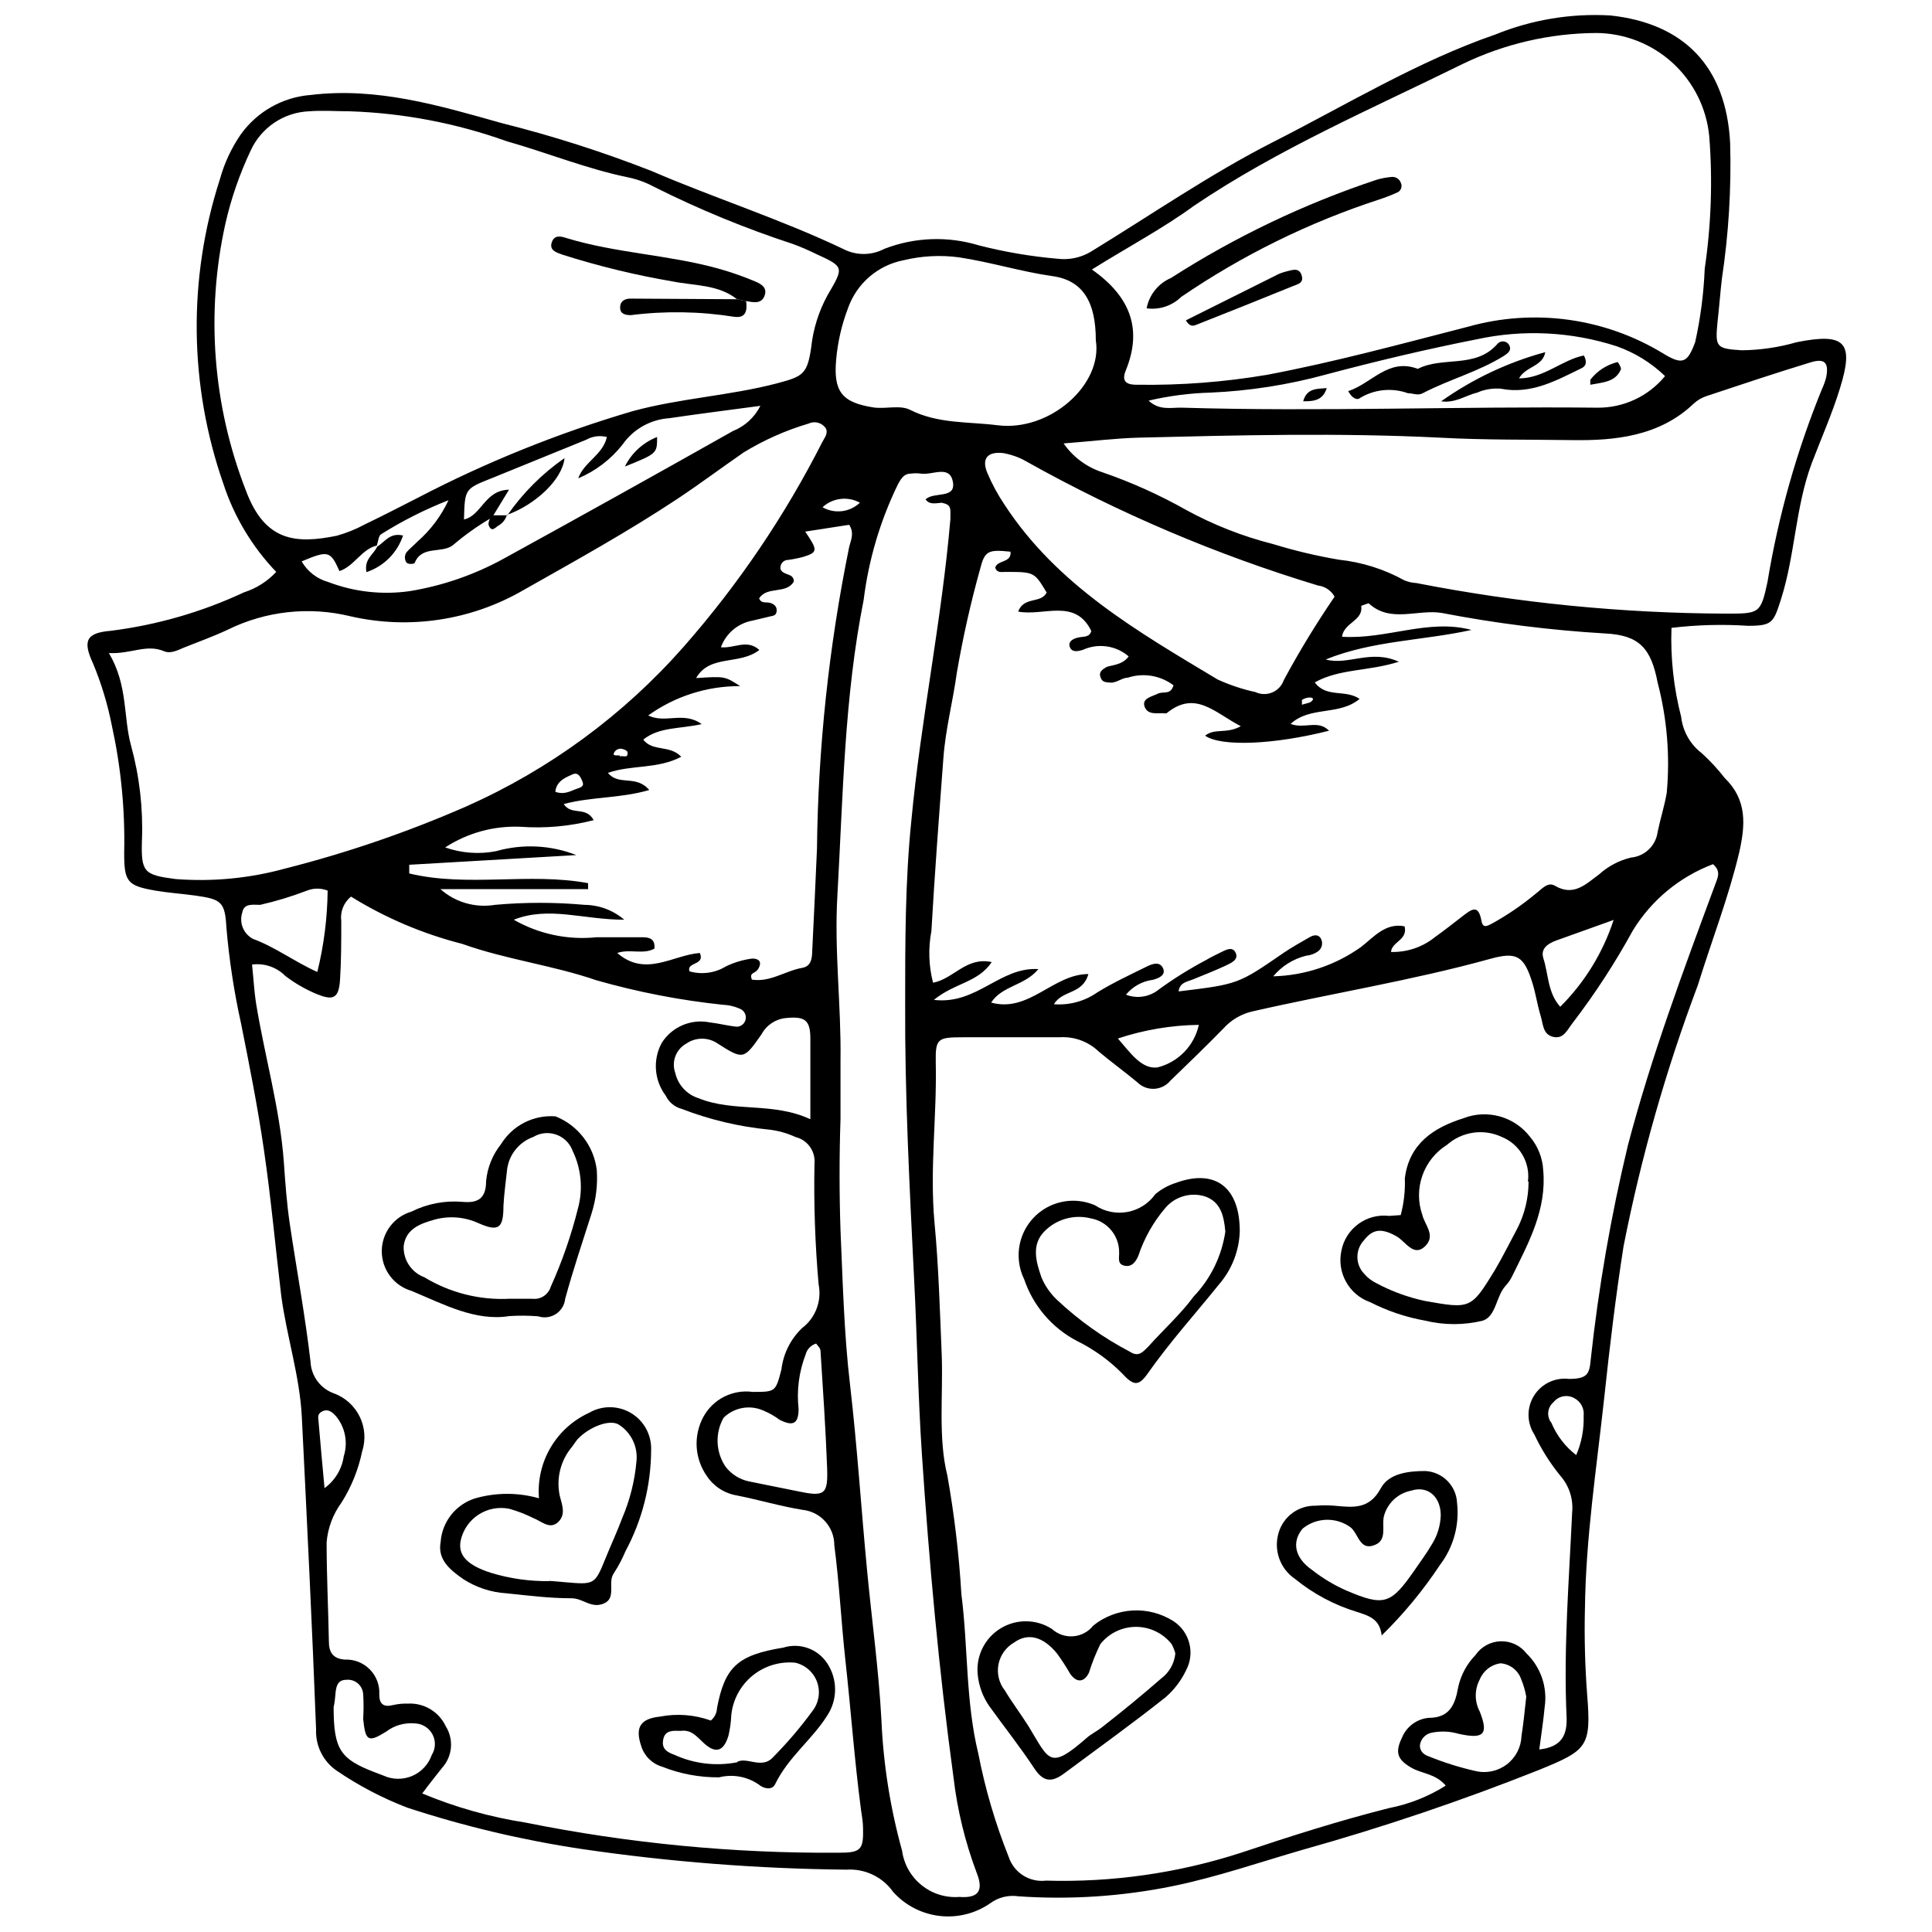
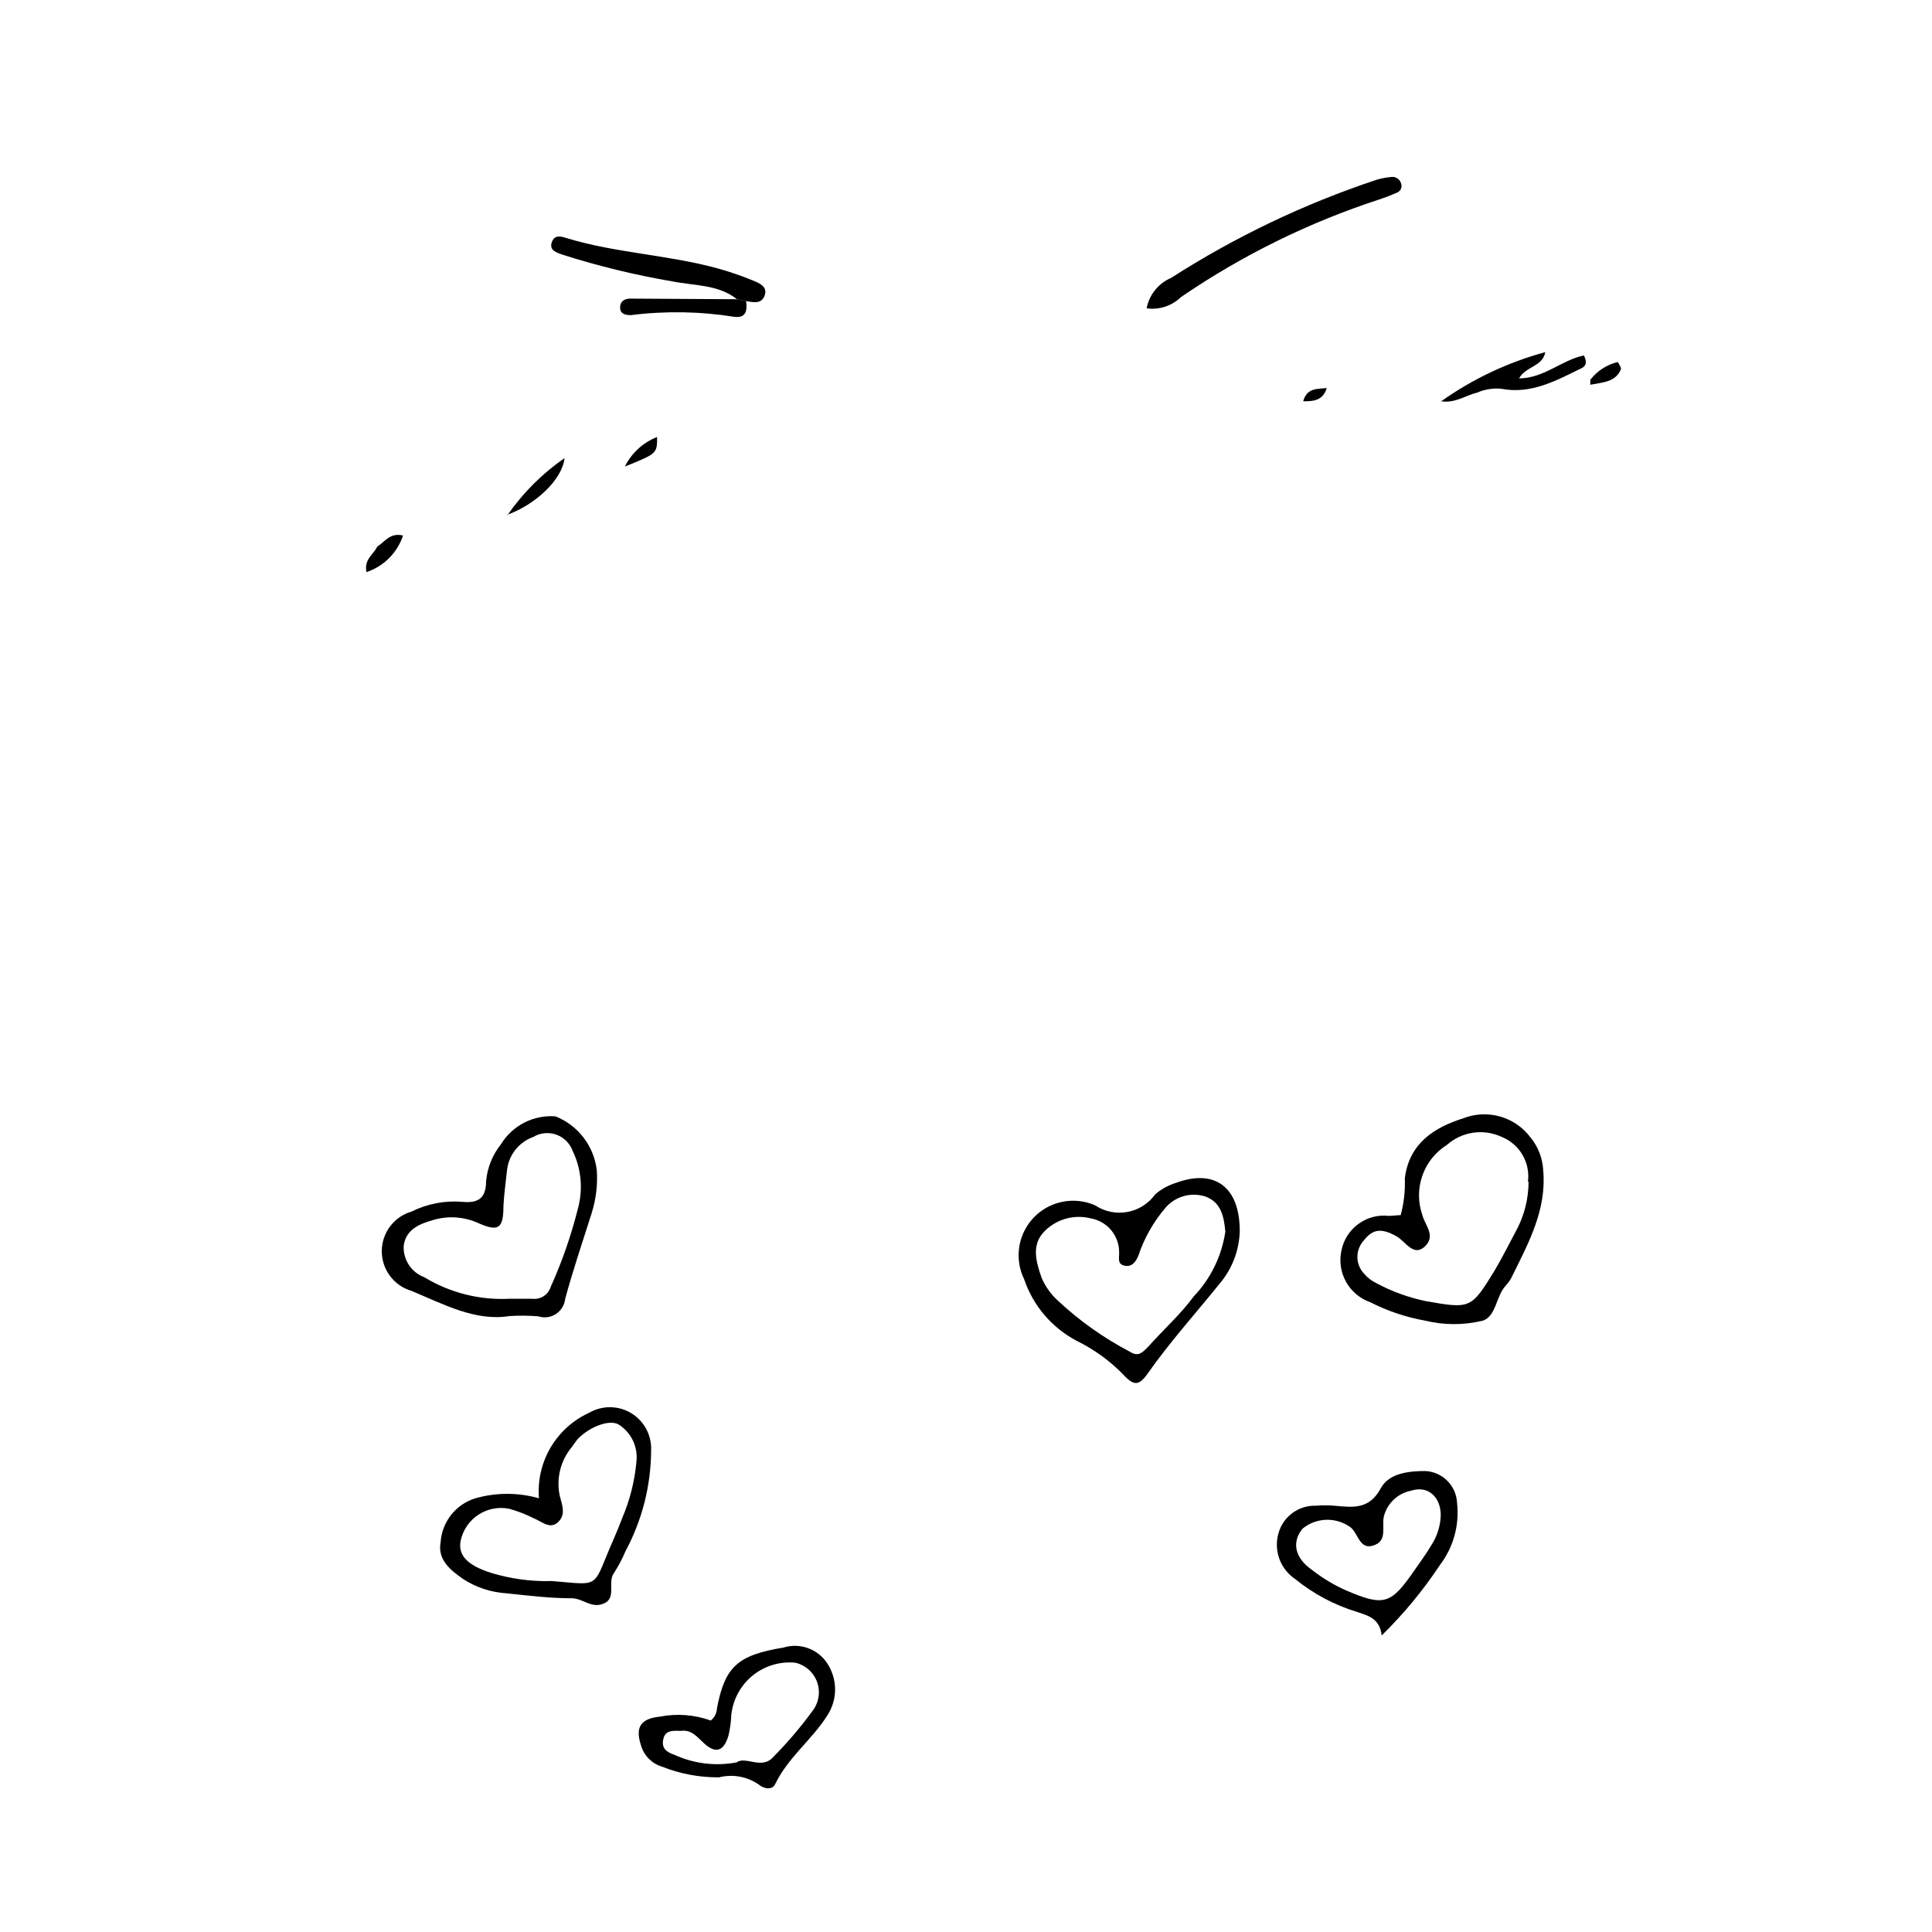
<svg xmlns="http://www.w3.org/2000/svg" width="800px" height="800px" version="1.1" viewBox="144 144 512 512">
  <defs>
    <clipPath id="a">
      <path d="m167 148.09h467v503.81h-467z" />
    </clipPath>
  </defs>
  <g clip-path="url(#a)">
-     <path d="m217.2 295.56c-6.367-6.641-11.156-14.629-14.012-23.375-9.09-26.055-9.414-54.367-0.93-80.629 1.156-4.215 3.008-8.211 5.473-11.824 4.312-6.098 11.109-9.969 18.559-10.562 17.625-2.137 34.102 2.793 50.633 7.445h-0.004c13.508 3.379 26.781 7.621 39.742 12.699 16.641 7.168 34.32 12.809 50.742 20.637 3.426 1.809 7.523 1.809 10.945 0 8-3.102 16.809-3.43 25.016-0.934 6.879 1.762 13.891 2.953 20.965 3.559 3.004 0.352 6.039-0.281 8.648-1.805 16.039-9.797 31.637-20.582 48.387-29.121 19.434-9.852 38.316-21.402 58.953-28.52h0.004c9.645-3.918 20.039-5.637 30.434-5.035 19.379 2.078 30.707 13.41 31.75 33.828 0.34 12.027-0.395 24.062-2.191 35.965-0.438 3.777-0.711 7.609-1.148 11.387-0.656 6.789-0.383 7.117 6.461 7.555l-0.004-0.004c4.91-0.055 9.789-0.773 14.508-2.137 12.863-2.574 15.273 0 11.496 12.152-2.078 6.789-4.981 13.301-7.5 19.926-4.324 11.605-4.379 24.141-8.102 35.906-2.023 6.293-2.246 7.172-8.758 7.172-6.773-0.445-13.57-0.262-20.309 0.547-0.281 7.949 0.582 15.895 2.57 23.594 0.434 3.824 2.41 7.305 5.477 9.633 2.207 2.016 4.238 4.211 6.074 6.57 5.965 5.801 5.473 12.426 3.832 19.707-2.848 11.988-7.336 23.484-10.949 35.141h0.004c-8.477 22.496-15.066 45.656-19.707 69.242-2.078 13.246-3.668 26.547-5.09 39.848-2.023 18.719-4.926 37.332-5.144 56.215l-0.004 0.004c-0.18 7.648 0.02 15.305 0.605 22.934 1.094 13.629 0 14.559-12.754 19.762-20.453 8.137-41.316 15.191-62.512 21.129-11.551 3.34-22.879 7.281-34.648 9.688-13.414 2.723-27.129 3.625-40.781 2.684-2.691-0.41-5.434 0.281-7.609 1.914-3.918 2.68-8.672 3.844-13.383 3.281-4.711-0.566-9.059-2.82-12.234-6.344-2.812-3.992-7.5-6.231-12.371-5.914-23.488-0.234-46.934-2.062-70.172-5.473-15.68-2.348-31.137-6.012-46.199-10.949-6.602-2.527-12.883-5.816-18.723-9.797-3.594-2.457-5.664-6.598-5.473-10.945-1.039-27.367-2.41-55.176-3.777-82.766-0.547-10.949-4.051-21.457-5.473-32.297-1.531-12.754-2.684-25.562-4.543-38.316-1.641-11.387-3.887-22.66-6.129-33.883h-0.004c-1.828-8.281-3.106-16.676-3.832-25.125-0.383-6.953-1.312-7.609-8.266-8.594-3.504-0.492-7.062-0.711-10.566-1.312-7.5-1.312-8.32-2.301-8.266-10.398l0.004-0.004c0.227-11.219-0.879-22.426-3.285-33.387-1.109-5.629-2.777-11.129-4.981-16.422-2.793-6.019-1.805-8.102 4.762-8.648 12.211-1.539 24.102-4.973 35.25-10.184 3.266-1.043 6.207-2.906 8.539-5.418zm57.422-14.777-0.656 0.602c-3.523 2.074-6.856 4.457-9.965 7.113-2.957 2.246-8.156 0-10.07 4.598 0 0.383-1.695 0.547-2.191 0-0.492-0.547-0.656-1.914 0-2.738 0.656-0.82 1.969-1.859 2.902-2.848v0.004c3.469-3.039 6.266-6.766 8.211-10.949-6.234 2.441-12.23 5.469-17.898 9.035-0.656 0.438-0.711 1.914-1.094 2.957-4.106 1.039-5.965 5.473-9.906 6.789-2.41-5.473-3.066-5.473-10.016-2.574l-0.004-0.004c1.543 2.684 4.078 4.648 7.062 5.477 6.883 2.625 14.324 3.453 21.621 2.406 8.711-1.43 17.117-4.336 24.852-8.594 20.324-11.168 40.578-22.441 60.758-33.828 3.164-1.258 5.754-3.637 7.281-6.68-8.539 1.148-16.422 2.137-24.195 3.285-4.945 0.34-9.469 2.894-12.316 6.953-3.094 3.945-7.144 7.035-11.77 8.977 1.531-4.324 6.516-6.184 7.609-10.949-1.848-0.477-3.809-0.223-5.473 0.715l-25.016 10.18c-7.172 2.848-7.172 2.793-7.391 10.949 4.652-0.984 5.473-7.773 11.934-7.883zm252.51 336.42c-2.738-3.231-6.352-3.121-9.141-4.762-3.777-2.191-4.324-4.106-2.41-8.047 1.211-2.871 3.902-4.848 7.008-5.144 5.473 0 7.008-3.34 7.828-8.047h-0.004c0.695-3.242 2.289-6.219 4.602-8.594 1.504-2.211 3.977-3.566 6.648-3.652 2.672-0.09 5.223 1.105 6.871 3.215 3.809 3.688 5.602 8.988 4.816 14.23-0.328 3.668-0.93 7.281-1.422 11.223 6.074-0.656 7.445-3.996 7.227-8.703-0.82-18.062 0.656-36.074 1.477-54.082 0.355-3.539-0.773-7.07-3.121-9.742-2.738-3.356-5.055-7.031-6.898-10.949-2.016-3.113-2.055-7.109-0.098-10.262 1.957-3.152 5.555-4.891 9.238-4.461 4.981 0 5.473-1.367 5.801-5.144l0.004-0.004c2.07-19.109 5.363-38.07 9.852-56.762 6.184-23.539 14.668-46.254 23.098-69.023 0.602-1.75 1.75-3.504-0.547-5.473v-0.004c-8.836 3.336-16.309 9.516-21.238 17.57-4.727 8.629-10.105 16.883-16.09 24.688-1.312 1.695-2.301 4.16-5.035 3.504-2.738-0.656-2.629-3.285-3.285-5.473-0.875-2.848-1.312-5.91-2.191-8.758-2.246-7.227-4.106-8.43-11.332-6.406-20.801 5.746-42.148 9.141-63.168 13.957h0.004c-2.875 0.723-5.469 2.285-7.445 4.492-4.598 4.707-9.305 9.25-14.012 13.793h-0.004c-1.055 1.293-2.613 2.078-4.281 2.16-1.668 0.086-3.293-0.543-4.477-1.723-3.34-2.793-7.062-5.473-10.234-8.156-2.781-2.668-6.555-4.039-10.402-3.777h-25.453c-6.844 0-7.445 0.273-7.336 6.68 0.328 14.176-1.641 28.137-0.328 42.477 1.094 11.551 1.422 23.375 1.914 35.141 0.383 10.621-0.984 21.895 1.477 31.805h0.004c1.855 10.406 3.098 20.918 3.723 31.473 1.805 14.066 1.094 28.355 4.488 42.258 1.816 9.355 4.508 18.52 8.047 27.367 1.379 4.195 5.527 6.832 9.91 6.297 17.52 0.508 34.996-1.988 51.672-7.391 12.918-4.324 25.945-8.484 39.191-11.824 5.344-1.035 10.449-3.059 15.055-5.965zm-271.23 2.078v0.004c8.777 3.664 17.969 6.254 27.367 7.715 27.312 5.504 55.121 8.184 82.984 7.992 5.801 0 6.625-0.711 6.461-6.516 0-1.641-0.328-3.285-0.547-4.926-1.75-13.246-2.684-26.602-4.16-39.848-1.094-10.07-1.586-20.145-2.902-30.16h-0.004c0.031-4.82-3.582-8.883-8.375-9.414-5.856-0.93-11.66-2.684-17.516-3.832-3.254-0.555-6.129-2.441-7.938-5.199-1.574-2.266-2.492-4.922-2.648-7.676-0.152-2.758 0.461-5.5 1.773-7.926 2.562-4.711 7.769-7.344 13.082-6.625 6.019 0 6.074 0 7.609-5.965 0.496-4.176 2.43-8.047 5.473-10.949 3.566-2.707 5.269-7.215 4.379-11.602-0.938-10.629-1.301-21.301-1.094-31.969 0.312-3.277-1.836-6.285-5.035-7.062-2.231-1.035-4.617-1.699-7.062-1.969-7.894-0.773-15.645-2.613-23.043-5.473-1.875-0.477-3.438-1.762-4.269-3.504-3.062-4.039-3.488-9.492-1.094-13.961 2.699-4.297 7.777-6.477 12.754-5.473 2.41 0.273 4.816 0.93 7.227 1.148h-0.004c1.094-0.055 2.016-0.824 2.269-1.887s-0.227-2.168-1.172-2.711c-1.473-0.719-3.074-1.129-4.711-1.203-11.387-1.188-22.652-3.367-33.664-6.512-11.605-3.996-23.867-5.473-35.523-9.633v-0.004c-10.418-2.648-20.367-6.875-29.504-12.535-1.93 1.578-2.906 4.043-2.574 6.516 0 5.473 0 10.398-0.328 15.547-0.328 5.144-1.969 5.473-6.293 3.723v-0.004c-2.93-1.23-5.688-2.832-8.211-4.762-2.305-2.328-5.566-3.441-8.812-3.008 0.383 3.504 0.547 7.008 1.094 10.453 2.301 14.012 6.293 27.699 7.336 41.93 0.383 5.473 0.766 10.949 1.586 16.422 1.805 12.098 4.051 24.195 5.473 36.348l0.004-0.004c0.129 3.828 2.582 7.188 6.184 8.484 6.234 2.273 9.551 9.074 7.5 15.383-0.992 4.816-2.848 9.418-5.477 13.574-2.254 3.074-3.617 6.711-3.938 10.512 0 8.758 0.438 17.516 0.602 26.273 0 2.848 1.039 4.598 4.269 4.816 2.477-0.098 4.879 0.859 6.609 2.633 1.734 1.773 2.633 4.199 2.477 6.672 0 2.465 1.148 3.394 3.668 2.738 1.328-0.297 2.688-0.426 4.051-0.383 4.215-0.176 8.121 2.199 9.906 6.019 2.16 3.449 1.781 7.914-0.93 10.949-1.59 2.023-3.285 4.106-5.309 6.844zm216.93-282.83c-6.844-3.504-12.043-9.688-19.652-3.449-0.266 0.082-0.555 0.082-0.82 0-1.914 0-4.269 0.438-5.035-1.75-0.766-2.191 1.914-2.629 3.449-3.394 1.531-0.766 3.449 0.438 4.215-2.246-3.461-2.613-7.977-3.371-12.098-2.023-1.531 0-2.957 1.422-4.652 1.312-1.695-0.109-2.191-0.273-2.629-1.531-0.438-1.258 0.492-1.914 1.477-2.519 0.984-0.602 4.324-0.438 6.019-2.902h0.004c-3.352-2.883-8.066-3.566-12.098-1.75-1.367 0.438-2.957 0.766-3.504-0.766s1.039-2.246 2.41-2.519c1.367-0.273 2.848 0 3.285-1.695-4.269-8.812-12.699-3.832-19.379-5.144 1.531-4.106 6.019-2.023 7.555-5.035-3.285-5.473-3.285-5.473-10.949-5.473-0.984 0-2.246 0.328-2.684-1.148 0.602-2.078 4.379-1.203 4.051-4.215-5.965-0.602-6.844-0.273-8.102 4.762v-0.004c-2.508 9.012-4.551 18.148-6.129 27.367-1.039 7.555-3.012 15-3.559 22.605-1.148 15.273-2.301 30.543-3.176 45.816-0.863 4.539-0.715 9.211 0.441 13.688 5.473-1.039 8.812-6.953 15.547-5.473-3.668 5.473-9.797 5.473-15.328 10.016 11.387 1.367 17.516-8.812 27.699-8.156-3.668 4.434-9.523 4.324-12.535 8.867 10.07 2.793 16.422-7.555 25.781-7.555-1.531 5.473-6.844 4.16-9.141 7.992h-0.004c4.078 0.324 8.141-0.777 11.496-3.121 4.16-2.574 8.648-4.652 13.082-6.844 1.422-0.711 3.449-1.477 4.324 0.383s-1.039 2.684-2.684 3.121c-2.789 0.352-5.336 1.766-7.113 3.941 2.961 1.141 6.305 0.594 8.758-1.422 3.969-2.883 8.141-5.481 12.48-7.773 1.203-0.711 2.41-1.312 3.668-1.914 1.258-0.602 3.285-1.914 4.16 0 0.875 1.914-1.312 2.738-2.738 3.449-2.738 1.258-5.473 2.356-8.32 3.504-1.641 0.711-3.777 0.82-4.051 3.285 15.766-1.914 15.766-1.914 27.754-10.18 2.246-1.531 4.652-2.848 7.008-4.215 0.984-0.547 2.191-0.82 2.902 0.328l-0.004-0.004c0.719 1.227 0.332 2.805-0.875 3.559-0.883 0.586-1.902 0.945-2.957 1.039-3.434 0.836-6.504 2.754-8.758 5.473 8.355-0.215 16.457-2.918 23.262-7.773 3.285-2.519 6.461-6.516 11.551-5.473 0.875 3.668-3.34 3.996-3.613 6.789 4.234 0.125 8.371-1.273 11.66-3.941 2.465-1.75 4.816-3.613 7.227-5.473 2.41-1.859 4.269-3.394 5.09 1.148 0.383 2.301 1.805 1.203 2.957 0.656 4.066-2.266 7.914-4.902 11.492-7.883 1.477-1.094 3.066-3.176 4.981-2.078 5.035 3.012 8.32-0.492 11.715-2.957 2.406-2.188 5.324-3.731 8.484-4.488 3.656-0.328 6.59-3.152 7.062-6.789 0.711-3.449 1.805-6.844 2.41-10.344 0.902-9.809 0.086-19.703-2.41-29.23-1.75-9.141-4.871-12.59-13.957-13.027-14.5-0.859-28.926-2.672-43.191-5.422-6.461-1.094-13.629 2.793-19.434-2.574 0 0-2.023 0.602-1.969 0.766 0.547 3.887-4.598 4.324-5.09 8.102 11.77 0.766 22.879-4.871 34.32-1.805-12.863 2.848-26.219 2.793-38.645 7.828 5.965 1.641 11.934-2.793 19.379 0.602-8.102 2.574-15.711 1.805-22.277 5.473 3.121 4.215 8.102 1.75 11.879 4.379-5.473 4.543-13.082 1.805-18.281 6.625 3.668 1.422 7.281-1.203 10.18 1.805-14.723 3.723-28.629 4.269-32.844 1.312 2.57-2.074 5.637-0.379 9.469-2.512zm-236.2-162.96c-3.559 0-7.172-0.273-10.676 0-3.305 0.129-6.508 1.176-9.254 3.023s-4.922 4.418-6.289 7.43c-2.922 6.18-5.164 12.66-6.68 19.324-5.246 23.629-3.34 48.289 5.473 70.832 5.035 13.465 13.246 14.066 24.031 11.879 2.625-0.734 5.16-1.762 7.555-3.066 4.707-2.246 9.305-4.652 13.957-7.008 18.172-9.469 37.219-17.152 56.875-22.934 12.59-3.449 25.836-4.106 38.316-7.391 6.734-1.805 7.992-2.301 9.031-9.469 0.512-4.898 2-9.645 4.379-13.957 4.379-7.445 4.379-7.445-3.285-10.949-1.957-0.969-3.969-1.828-6.019-2.574-12.582-4.117-24.844-9.168-36.676-15.105-2.164-1.168-4.488-2.019-6.898-2.519-10.949-2.246-21.402-6.516-32.188-9.578h0.004c-13.391-4.793-27.441-7.473-41.656-7.938zm196.73 41.93c10.453 7.336 13.355 16.039 8.977 26.766-1.367 3.285 0.711 3.832 3.231 3.777h-0.004c11.441 0.164 22.875-0.715 34.156-2.625 18.008-3.394 35.633-8.211 53.316-12.754 17.566-4.949 36.398-2.332 51.945 7.223 4.926 2.957 6.238 2.356 8.266-3.176 1.414-6.387 2.258-12.891 2.519-19.43 1.715-11.613 2.121-23.383 1.203-35.086-0.719-7.461-4.176-14.387-9.707-19.445-5.531-5.055-12.742-7.879-20.234-7.926-12.27 0.066-24.367 2.871-35.414 8.211-24.086 11.879-48.773 22.441-71.16 37.551-8.156 5.965-16.969 10.617-27.094 16.914zm-260.5 101.65c5.09 8.594 3.777 16.914 5.856 24.469 2.242 8.16 3.223 16.613 2.902 25.07-0.273 8.539 0.492 9.25 8.867 10.344 9.797 0.766 19.648-0.18 29.121-2.789 16.387-4.16 32.406-9.652 47.895-16.422 22.066-9.793 41.746-24.246 57.695-42.367 14.469-16.473 26.809-34.695 36.73-54.246 0.602-1.148 1.695-2.41 0.82-3.777-1.051-1.379-2.922-1.836-4.488-1.094-6.016 1.785-11.773 4.344-17.133 7.606-5.856 4.051-11.496 8.266-17.406 12.207-13.191 8.758-27.039 16.422-40.891 24.25-13.863 8.078-30.281 10.582-45.926 7.008-10.938-2.676-22.469-1.418-32.57 3.559-3.723 1.75-7.555 3.121-11.387 4.652-1.75 0.711-3.668 1.805-5.473 1.039-4.707-1.973-8.648 0.766-14.613 0.492zm253-55.559c2.477 3.574 6.051 6.242 10.18 7.609 7.754 2.668 15.25 6.039 22.387 10.07 7.223 3.941 14.91 6.957 22.883 8.977 5.742 1.762 11.594 3.152 17.516 4.16 6.094 0.645 11.992 2.504 17.352 5.473 1.012 0.418 2.086 0.656 3.176 0.715 27.051 5.289 54.543 8 82.105 8.102 8.812 0 9.141 0 10.949-8.43 2.883-17.531 7.731-34.68 14.449-51.129 0.461-0.984 0.828-2.008 1.098-3.062 0.766-3.887-0.383-5.144-4.215-3.941-9.141 2.793-18.172 5.801-27.367 8.867h-0.004c-1.301 0.41-2.496 1.102-3.504 2.023-9.086 8.703-20.965 9.852-32.133 9.688-11.168-0.164-23.484 0-35.25-0.656-26.492-1.312-53.043-0.656-79.535 0-6.457 0.168-12.863 0.988-20.086 1.535zm-36.566 14.832c2.137-2.137 8.102 0 7.227-4.652s-5.473-1.641-8.594-2.191v0.004c-0.82-0.109-1.648-0.109-2.465 0-1.805 0-2.519 1.094-3.449 2.738v-0.004c-4.731 9.68-7.82 20.074-9.141 30.766-5.144 25.781-5.473 52.109-6.953 78.223-0.875 14.723 1.039 29.34 0.82 43.789v15.602c-0.328 9.797-0.328 19.652 0 29.395 0.602 13.629 0.93 27.367 2.519 40.891 1.914 16.422 2.957 32.844 4.488 48.883 1.258 13.355 3.121 26.602 3.832 39.957v-0.004c0.504 11.738 2.34 23.383 5.477 34.703 1.02 7.453 7.66 12.824 15.16 12.262 4.981 0.383 6.516-1.531 4.652-6.293-3.09-8.184-5.168-16.715-6.184-25.398-3.887-28.465-6.461-57.035-8.375-85.664-1.039-15.547-1.258-31.145-2.078-46.691-1.203-24.25-2.465-48.551-2.356-72.855 0-16.094 0-32.297 1.641-48.332 2.519-26.711 8.047-53.098 10.344-79.863 0-2.902 0.383-3.832-2.301-4.379-1.746 0.16-3.281 0.543-4.266-0.883zm-60.812 47.352c7.609-0.492 7.609-0.492 11.66 2.137l-0.004-0.004c-8.734-0.039-17.258 2.684-24.355 7.773 4.543 2.246 9.359-1.203 14.176 2.301-5.91 1.312-11.277 0.711-15.492 4.106 2.519 3.285 7.008 1.312 10.07 4.543-6.352 3.34-13.191 2.078-19.434 4.269 2.902 3.559 7.445 0.383 10.949 4.543-7.664 2.246-15.328 1.75-22.66 3.723 2.078 3.176 5.856 0.438 7.938 4.269v-0.004c-6.32 1.633-12.863 2.223-19.375 1.754-7.066-0.301-14.051 1.613-19.98 5.473 4.34 1.531 9.008 1.871 13.52 0.984 7.004-1.984 14.465-1.617 21.238 1.043l-44.281 2.57v2.301c15.492 3.723 31.805-0.328 47.402 2.574v1.586h-39.137c3.941 3.496 9.25 5.023 14.449 4.16 7.902-0.711 15.855-0.711 23.758 0 3.856 0.039 7.578 1.434 10.508 3.941-10.949 0-19.926-3.668-29.285 0 6.633 3.801 14.289 5.426 21.895 4.652h12.262c1.641 0 3.394 0.328 3.121 3.012-2.957 1.641-6.516 0-9.852 1.148 7.5 6.516 14.723 0.547 21.895 0 1.477 3.34-3.668 2.356-2.738 4.871 3.254 0.93 6.75 0.453 9.637-1.312 2.203-1.07 4.57-1.773 7.004-2.082 1.695 0 2.574 0.82 1.695 2.519-0.875 1.695-2.629 0.984-1.805 3.066 4.871 0.766 8.867-2.356 13.355-3.121 2.41-0.438 2.574-2.574 2.629-4.488 0.438-9.031 0.875-18.062 1.258-27.039v-0.004c0.301-26.887 3.16-53.684 8.539-80.027 0.438-1.805 1.422-3.613 0-5.856l-11.66 1.805c3.394 4.981 3.34 5.473-0.438 6.68-1.332 0.359-2.684 0.633-4.051 0.82-1.148 0-2.078 0.875-2.078 2.078 0 1.203 1.312 1.477 2.301 1.914v0.004c0.781 0.207 1.309 0.941 1.258 1.754-2.078 3.449-7.008 1.094-9.195 4.434 0.492 1.367 1.695 0.984 2.629 1.148 0.93 0.164 2.078 0.766 2.023 2.078-0.055 1.312-0.82 1.367-1.586 1.531-0.766 0.164-3.231 0.766-4.816 1.148l-0.004 0.004c-3.852 0.688-7.047 3.379-8.375 7.062 3.668 0.328 6.898-2.246 10.18 0.711-5.199 4.106-13.133 1.094-16.746 7.445zm105.92-89.5c0-10.016-3.285-15.875-11.496-17.023s-16.422-3.723-24.797-4.981c-4.875-0.648-9.832-0.387-14.613 0.766-6.852 1.312-12.484 6.172-14.781 12.754-1.656 4.344-2.707 8.895-3.121 13.523-0.766 8.539 1.477 11.441 9.961 12.754 3.176 0.438 6.953-0.711 9.578 0.602 7.445 3.777 15.492 3.121 23.207 4.106 13.801 1.75 27.922-10.676 26.062-22.5zm63.277 67.93c-0.902-1.629-2.531-2.731-4.379-2.953-26.855-8.129-52.754-19.141-77.238-32.844-0.699-0.418-1.434-0.785-2.188-1.094-1.273-0.516-2.594-0.902-3.941-1.152-4.16-0.492-5.856 1.367-4.324 5.144v0.004c1.266 3.008 2.824 5.887 4.652 8.594 13.957 21.348 35.359 33.609 56.434 46.254 3.215 1.461 6.57 2.582 10.02 3.336 1.406 0.66 3.027 0.691 4.457 0.086s2.535-1.789 3.043-3.258c4.094-7.606 8.59-14.984 13.465-22.117zm-49.266-51.945c2.902 2.738 6.074 1.75 8.922 1.859 36.621 1.094 73.293-0.383 109.91 0v0.004c6.965 0.086 13.59-2.996 18.008-8.375-3.641-3.508-7.988-6.195-12.754-7.883-12.004-3.906-24.832-4.551-37.164-1.863-13.355 2.629-26.656 5.801-39.848 9.305l-0.004 0.004c-10.023 2.746-20.324 4.363-30.707 4.816-5.531 0.152-11.035 0.867-16.422 2.133zm-89.66 190.43v-21.348c0-4.981-1.477-5.965-6.461-5.473-2.731 0.254-5.152 1.855-6.457 4.269-4.707 6.734-4.816 6.844-11.605 2.519v-0.004c-2.516-1.75-5.859-1.75-8.375 0-2.742 1.531-3.969 4.824-2.902 7.773 0.719 3.156 3.051 5.695 6.133 6.68 9.469 3.832 19.648 0.93 29.668 5.582zm1.531 59.445c-1.371 0.414-2.43 1.516-2.789 2.902-1.762 4.582-2.402 9.52-1.863 14.395 0 3.996-1.477 4.707-5.035 2.902-1.305-0.969-2.719-1.777-4.215-2.406-3.586-1.637-7.805-0.898-10.621 1.859-2.316 4.09-2.106 9.145 0.551 13.027 1.516 1.945 3.664 3.301 6.074 3.832l12.754 2.574c7.445 1.586 8.32 1.039 8.047-6.293-0.383-10.289-1.094-20.637-1.75-30.926-0.059-0.715-0.824-1.375-1.152-1.867zm188.19 93.602c-0.281-1.613-0.742-3.191-1.371-4.707-0.836-2.348-2.984-3.981-5.473-4.16-2.453 0.348-4.539 1.973-5.473 4.269-1.422 2.672-1.422 5.871 0 8.539 2.356 6.019 1.094 7.336-5.473 5.91v0.004c-2.363-0.711-4.867-0.82-7.281-0.328-1.672 0.324-2.938 1.699-3.121 3.394 0 1.641 1.148 2.465 2.41 2.902v-0.004c4.027 1.633 8.184 2.934 12.426 3.887 2.875 0.656 5.894-0.008 8.234-1.809 2.34-1.797 3.754-4.547 3.859-7.496 0.496-3.176 0.824-6.406 1.262-10.457zm-316.06 2.793c0 11.223 1.805 13.738 10.949 17.242l2.301 0.875h-0.004c2.406 1.086 5.156 1.109 7.582 0.07 2.426-1.043 4.301-3.051 5.172-5.543 1.039-1.656 1.113-3.738 0.199-5.465-0.914-1.727-2.68-2.836-4.633-2.91-2.738-0.258-5.473 0.523-7.664 2.191-4.816 3.012-5.473 2.41-6.074-3.394 0.137-2.168 0.137-4.344 0-6.516-0.055-1.113-0.566-2.16-1.418-2.887-0.848-0.723-1.961-1.066-3.07-0.945-2.574 0-2.738 2.246-2.902 4.215-0.164 1.973-0.438 2.957-0.438 3.012zm-1.586-216.43c-1.758-0.699-3.719-0.699-5.477 0-4.043 1.555-8.195 2.816-12.426 3.777-1.805 0-4.269-0.492-4.707 1.969-0.918 2.734 0.289 5.731 2.848 7.062 5.856 2.137 10.949 6.019 17.023 8.758 1.746-7.078 2.664-14.332 2.738-21.621zm326.62 30.816c6.481-6.449 11.34-14.348 14.176-23.043l-15.273 5.473c-2.191 0.82-4.16 2.137-3.34 4.707 1.371 4.269 1.098 9.031 4.438 12.809zm-117.2 8.375c3.34 3.832 6.293 8.211 10.508 7.664h0.004c2.691-0.676 5.141-2.09 7.074-4.082 1.934-1.992 3.273-4.484 3.871-7.195-7.293 0.098-14.531 1.316-21.457 3.613zm-210.25 119.16c2.769-2.004 4.606-5.047 5.094-8.43 1.168-3.68 0.387-7.703-2.082-10.672-0.82-0.875-1.914-1.969-3.449-1.312-1.531 0.656-1.258 1.641-1.148 2.738 0.492 5.691 0.984 11.273 1.586 17.676zm331.71-8.758c1.414-3.277 2.086-6.828 1.969-10.398 0.234-1.941-0.77-3.824-2.516-4.707-1.848-1.02-4.16-0.559-5.477 1.094-1.633 1.375-1.879 3.801-0.547 5.473 1.414 3.367 3.676 6.312 6.57 8.539zm-189.83-252.39c-3.219-1.773-7.207-1.289-9.906 1.203 3.207 1.824 7.231 1.336 9.906-1.203zm-80.684 76.633c2.629 0.875 4.215-0.383 5.965-0.93s1.477-1.203 0.93-2.41c-0.547-1.203-1.258-1.859-2.465-1.258-1.199 0.602-3.992 1.422-4.43 4.324zm17.078-9.359c0.656-0.438 2.246 0.711 2.023-1.148 0-0.328-0.711-0.711-1.203-0.82v-0.004c-0.484-0.172-1.02-0.145-1.484 0.082-0.465 0.227-0.816 0.633-0.977 1.121-0.168 0.656 0.984 0.383 1.641 0.492zm182.88-14.34c1.094-0.711 1.039-1.258 0-1.312v-0.004c-0.762 0.004-1.504 0.234-2.133 0.656v1.258z" />
-   </g>
-   <path d="m278.34 280.45c-0.363 1.246-1.211 2.293-2.356 2.902-0.711 0.438-1.641 1.75-2.41 0-0.273-0.492 0-1.422 0.383-2.191l0.656-0.602h3.832z" />
+     </g>
  <path d="m515.2 466.01c0.852-3.172 1.219-6.457 1.094-9.742 1.148-9.25 7.719-13.465 15.547-15.93 3.074-1.191 6.453-1.355 9.633-0.469 3.176 0.887 5.981 2.781 7.992 5.394 2.102 2.496 3.332 5.609 3.504 8.867 0.93 10.344-3.777 19.051-8.102 27.809-0.453 1.004-1.062 1.926-1.809 2.738-2.629 2.793-2.519 8.102-6.074 9.305-5.035 1.23-10.293 1.23-15.328 0-5.047-0.902-9.934-2.543-14.504-4.871-5.648-1.969-8.938-7.844-7.664-13.688 1.16-5.898 6.672-9.91 12.645-9.195zm33.719-8.867c0.648-5.047-2.184-9.902-6.898-11.824-4.832-2.281-10.559-1.461-14.559 2.082-3.039 1.898-5.344 4.777-6.527 8.16-1.184 3.383-1.18 7.07 0.012 10.449 0.656 2.684 3.668 5.473 0.656 8.32-3.012 2.848-5.144-1.367-7.5-2.684-3.887-2.191-6.238-2.023-8.594 0.984l0.004 0.004c-2.387 2.496-2.387 6.426 0 8.922 0.875 1.031 1.957 1.871 3.172 2.465 4.094 2.203 8.48 3.809 13.027 4.762 11.988 2.137 12.152 2.078 18.391-8.102 2.078-3.504 3.887-7.172 5.91-10.949h0.004c2.016-3.891 3.066-8.207 3.066-12.59z" />
  <path d="m472.55 470.28c-0.152 5.18-2.086 10.148-5.477 14.07-6.293 7.828-13.082 15.328-18.883 23.594-2.465 3.504-3.777 3.34-6.844 0v-0.004c-3.461-3.481-7.473-6.363-11.875-8.539-6.641-3.445-11.68-9.332-14.07-16.422-1.734-3.57-1.926-7.699-0.527-11.414 1.402-3.719 4.269-6.695 7.93-8.23 3.664-1.535 7.797-1.5 11.43 0.105 5.238 3.465 12.281 2.16 15.926-2.957 1.609-1.359 3.469-2.383 5.477-3.012 10.289-3.777 16.914 1.039 16.914 12.809zm-3.832 0c-0.383-4.051-1.203-7.828-5.473-9.25-3.769-1.133-7.852 0.07-10.402 3.066-3.188 3.731-5.625 8.043-7.172 12.699-0.656 1.531-1.695 3.066-3.668 2.629-1.969-0.438-1.367-2.078-1.422-3.449 0.07-4.461-3.109-8.309-7.5-9.09-4.371-1.113-9.008 0.156-12.203 3.34-3.613 3.559-2.356 8.047-0.875 12.316h-0.004c0.957 2.258 2.371 4.293 4.16 5.969 5.785 5.438 12.289 10.059 19.324 13.738 2.301 1.477 3.394 0 4.762-1.312 3.996-4.488 8.539-8.539 12.098-13.355v-0.004c4.492-4.707 7.418-10.691 8.375-17.133z" />
-   <path d="m403.09 587.64c-0.449-4.883 1.93-9.59 6.121-12.129 4.195-2.539 9.469-2.465 13.586 0.195 1.543 1.402 3.602 2.098 5.676 1.922 2.078-0.176 3.988-1.211 5.273-2.852 2.977-2.383 6.625-3.773 10.434-3.981 3.809-0.207 7.586 0.785 10.805 2.832 4.316 2.82 5.766 8.473 3.336 13.027-1.305 2.742-3.168 5.184-5.473 7.168-8.758 6.953-17.844 13.465-26.82 20.145-3.176 2.356-5.473 2.465-7.992-1.422-3.613-5.473-7.938-10.949-11.879-16.422-1.738-2.516-2.797-5.438-3.066-8.484zm52.387-5.473c-0.234-0.859-0.562-1.684-0.984-2.465-2.285-2.887-5.766-4.566-9.445-4.566s-7.156 1.68-9.441 4.566c-1.199 2.434-2.207 4.961-3.012 7.555-1.148 2.41-3.121 2.957-4.981 0.328-1.082-1.891-2.269-3.719-3.559-5.473-3.613-4.379-7.609-5.473-11.277-2.848h0.004c-2.176 1.234-3.699 3.356-4.176 5.809-0.473 2.453 0.152 4.992 1.711 6.945 1.969 3.285 4.269 6.293 6.293 9.523 5.473 8.977 5.473 11.66 15.328 3.066 1.203-1.094 2.738-1.805 3.996-2.793 5.473-4.269 10.621-8.484 15.766-12.973 2.148-1.586 3.523-4.016 3.777-6.676z" />
  <path d="m510.16 577.41c-0.492-4.324-3.285-5.199-6.57-6.238v-0.004c-5.992-1.824-11.57-4.797-16.422-8.758-3.949-2.688-5.699-7.629-4.324-12.207 1.27-4.356 5.32-7.301 9.855-7.172 1.637-0.137 3.285-0.137 4.926 0 4.871 0.438 9.25 1.094 12.316-4.652 2.137-3.941 7.336-4.543 11.77-4.543h-0.004c4.582 0.223 8.238 3.902 8.43 8.484 0.656 5.856-0.969 11.738-4.543 16.422-4.469 6.75-9.645 13.008-15.434 18.668zm15.656-31.805c0-4.926-3.394-7.992-7.828-6.57v0.004c-3.582 0.691-6.426 3.406-7.281 6.949-0.492 2.574 0.875 6.074-2.246 7.391-4.106 1.805-4.434-2.902-6.516-4.598h0.004c-3.828-2.816-9.078-2.684-12.754 0.328-2.902 3.504-2.137 7.719 2.519 10.949l-0.004-0.004c2.805 2.207 5.875 4.047 9.141 5.477 10.016 4.269 11.77 3.613 18.062-5.473 1.531-2.246 3.176-4.434 4.543-6.789h0.004c1.449-2.301 2.258-4.945 2.352-7.664z" />
  <path d="m286.83 541.06c-0.379-4.688 0.691-9.375 3.074-13.43 2.379-4.055 5.949-7.277 10.227-9.23 3.461-2.004 7.742-1.961 11.164 0.113 3.418 2.074 5.434 5.852 5.258 9.848-0.039 9.324-2.371 18.5-6.789 26.711-0.844 2.023-1.871 3.965-3.062 5.805-1.805 2.465 0.766 6.57-2.629 8.047-3.394 1.477-5.473-1.367-8.648-1.367-5.746 0-11.441-0.711-17.188-1.312v-0.004c-4.094-0.242-8.055-1.543-11.496-3.777-3.504-2.465-6.844-5.144-5.965-9.852 0.387-5.312 3.961-9.859 9.031-11.496 5.555-1.621 11.457-1.637 17.023-0.055zm2.793 21.895 3.941 0.328c8.047 0.711 8.047 0.711 10.949-6.406 1.422-3.559 3.066-7.008 4.379-10.566l-0.004 0.004c2.043-4.769 3.316-9.832 3.777-14.996 0.438-3.898-1.391-7.707-4.707-9.801-2.465-1.477-7.883 0.656-10.949 3.941-0.492 0.602-0.93 1.312-1.422 1.969v0.004c-3.047 3.602-4.238 8.418-3.231 13.027 0.602 2.356 1.695 4.926-0.492 6.953-2.191 2.023-4.434-0.328-6.625-1.148v-0.004c-2-0.996-4.086-1.801-6.238-2.406-5.891-1.219-11.66 2.547-12.918 8.43-0.766 3.832 1.695 6.516 8.047 8.539 5.019 1.527 10.246 2.266 15.488 2.188z" />
  <path d="m278.95 492.78c-8.977 1.422-17.352-3.121-25.891-6.68-4.672-1.363-7.883-5.644-7.883-10.508 0-4.867 3.211-9.148 7.883-10.512 4.184-2.086 8.863-2.977 13.52-2.574 4.051 0.383 6.238-0.875 6.238-5.473h0.004c0.324-3.582 1.695-6.988 3.938-9.797 1.496-2.445 3.637-4.426 6.188-5.731 2.547-1.305 5.41-1.879 8.266-1.66 2.941 1.172 5.516 3.121 7.441 5.637 1.926 2.512 3.137 5.504 3.504 8.648 0.258 3.848-0.207 7.711-1.367 11.387-2.41 7.555-4.926 15.055-7.008 22.66-0.164 1.656-1.07 3.144-2.465 4.051s-3.125 1.129-4.703 0.605c-2.551-0.203-5.113-0.219-7.664-0.055zm0.273-4.598h5.746v-0.004c2.219 0.316 4.332-1.031 4.984-3.172 3.023-6.703 5.441-13.668 7.223-20.801 1.371-5.078 0.863-10.48-1.422-15.219-0.738-2.016-2.336-3.594-4.359-4.305-2.027-0.707-4.262-0.477-6.098 0.637-3.695 1.328-6.352 4.594-6.894 8.484-0.328 3.231-0.82 6.516-0.984 9.742 0 5.965-1.258 6.953-6.516 4.652v0.004c-3.684-1.715-7.852-2.062-11.77-0.984-3.668 1.039-7.609 2.41-8.156 7.008v-0.004c-0.156 3.652 2.051 6.988 5.477 8.266 6.84 4.152 14.777 6.137 22.77 5.691z" />
  <path d="m332.37 599.96c0.996-0.805 1.594-2.004 1.641-3.285 2.078-10.949 5.473-14.066 17.57-16.039 4.352-1.367 9.082 0.305 11.605 4.106 2.828 4.223 2.828 9.738 0 13.961-4.051 6.406-10.289 10.949-13.793 18.172-0.82 1.641-3.066 1.148-4.379 0-3.059-2.09-6.867-2.769-10.457-1.859-5.191 0.039-10.34-0.926-15.16-2.848-2.625-0.797-4.68-2.852-5.477-5.473-1.641-4.871-0.273-7.227 4.981-7.773 4.5-0.875 9.152-0.516 13.469 1.039zm7.008 10.949c2.519-1.367 6.516 1.969 9.414-1.148l-0.004-0.004c3.812-3.832 7.324-7.949 10.512-12.316 1.699-2.168 2.172-5.055 1.25-7.652s-3.106-4.543-5.793-5.156c-4.102-0.395-8.191 0.852-11.375 3.469-3.18 2.617-5.191 6.391-5.594 10.492-0.07 1.844-0.328 3.68-0.766 5.473-1.258 4.051-3.34 4.762-6.461 1.914-1.859-1.695-3.285-3.668-6.129-3.285-1.75 0-4.106-0.383-4.652 2.191-0.547 2.574 0.984 3.449 2.957 4.16h-0.004c5.207 2.379 11.023 3.07 16.641 1.973z" />
  <path d="m339.32 223.3c-4.981-3.941-11.277-3.559-17.023-4.707-9.914-1.688-19.699-4.062-29.285-7.117-1.422-0.547-3.504-1.039-2.793-3.231s2.574-1.586 4.106-1.094c13.027 3.941 26.82 4.379 39.902 7.992h0.004c3.144 0.867 6.234 1.93 9.25 3.176 1.586 0.656 3.996 1.531 3.176 3.941s-3.012 1.859-4.926 1.531z" />
  <path d="m339.32 223.3 2.41 0.492c0.328 2.465 0 4.598-3.176 4.16-9.055-1.438-18.27-1.586-27.367-0.438-1.422 0-2.848-0.273-2.848-2.023s1.312-2.356 2.738-2.356z" />
  <path d="m447.87 225.71c0.676-3.59 3.098-6.609 6.457-8.047 16.984-10.895 35.262-19.629 54.41-26 1.305-0.391 2.641-0.648 3.996-0.766 1.109-0.137 2.164 0.527 2.519 1.59 0.227 0.504 0.227 1.082-0.004 1.586-0.23 0.504-0.668 0.883-1.199 1.039-1.484 0.664-3 1.25-4.543 1.754-18.637 6.074-36.312 14.773-52.496 25.836-2.418 2.359-5.793 3.473-9.141 3.008z" />
-   <path d="m458.27 228.89 23.484-11.715c0.945-0.535 1.957-0.941 3.012-1.203 1.477-0.328 3.449-1.258 4.16 0.93 0.711 2.191-1.094 2.41-2.246 2.902-8.594 3.504-17.242 6.953-25.836 10.344-0.711 0.273-1.641 0.387-2.574-1.258z" />
  <path d="m278.45 280.56c4.106-5.918 9.242-11.055 15.16-15.16-0.602 5.746-7.773 12.371-15.273 15.055z" />
  <path d="m243.91 288.88c2.023-1.148 3.34-3.832 6.898-2.957l-0.004 0.004c-1.516 4.578-5.109 8.168-9.688 9.688-0.711-3.559 2.078-4.762 2.902-6.898z" />
  <path d="m309.6 267.64c1.773-3.582 4.816-6.371 8.539-7.828 0 4.379 0 4.379-8.539 7.828z" />
-   <path d="m501.29 247.66c6.293-2.078 10.621-8.867 18.445-5.91 6.625-3.394 15.219 0 21.02-6.516 0.43-0.566 1.133-0.848 1.832-0.73 0.699 0.113 1.281 0.605 1.508 1.277 0.438 1.094-0.547 1.914-1.531 2.519-6.734 4.215-14.504 6.238-21.512 9.906-1.312 0.711-2.574 0-3.941 0h-0.004c-4.336-1.559-9.148-1.012-13.027 1.477-0.547 0.164-1.641 0.055-2.789-2.023z" />
  <path d="m553.51 237.32c-0.656 3.832-5.144 3.723-6.953 6.953 6.57 0 11.441-4.926 17.188-6.074 0.984 1.859 0.438 2.848-0.547 3.34-6.734 3.285-13.465 7.062-21.457 5.473v-0.004c-2.152-0.176-4.312 0.18-6.293 1.043-3.012 0.711-5.801 2.848-9.523 2.301l-0.004-0.004c8.359-5.93 17.699-10.34 27.59-13.027z" />
  <path d="m565.45 245.96v-1.312c1.812-2.359 4.383-4.019 7.277-4.707 0 0 1.039 1.531 0.82 1.969-1.477 3.394-4.758 3.394-8.098 4.051z" />
  <path d="m495.6 246.84c-0.93 3.066-3.121 3.559-6.238 3.504 0.984-3.668 3.941-3.231 6.238-3.504z" />
</svg>